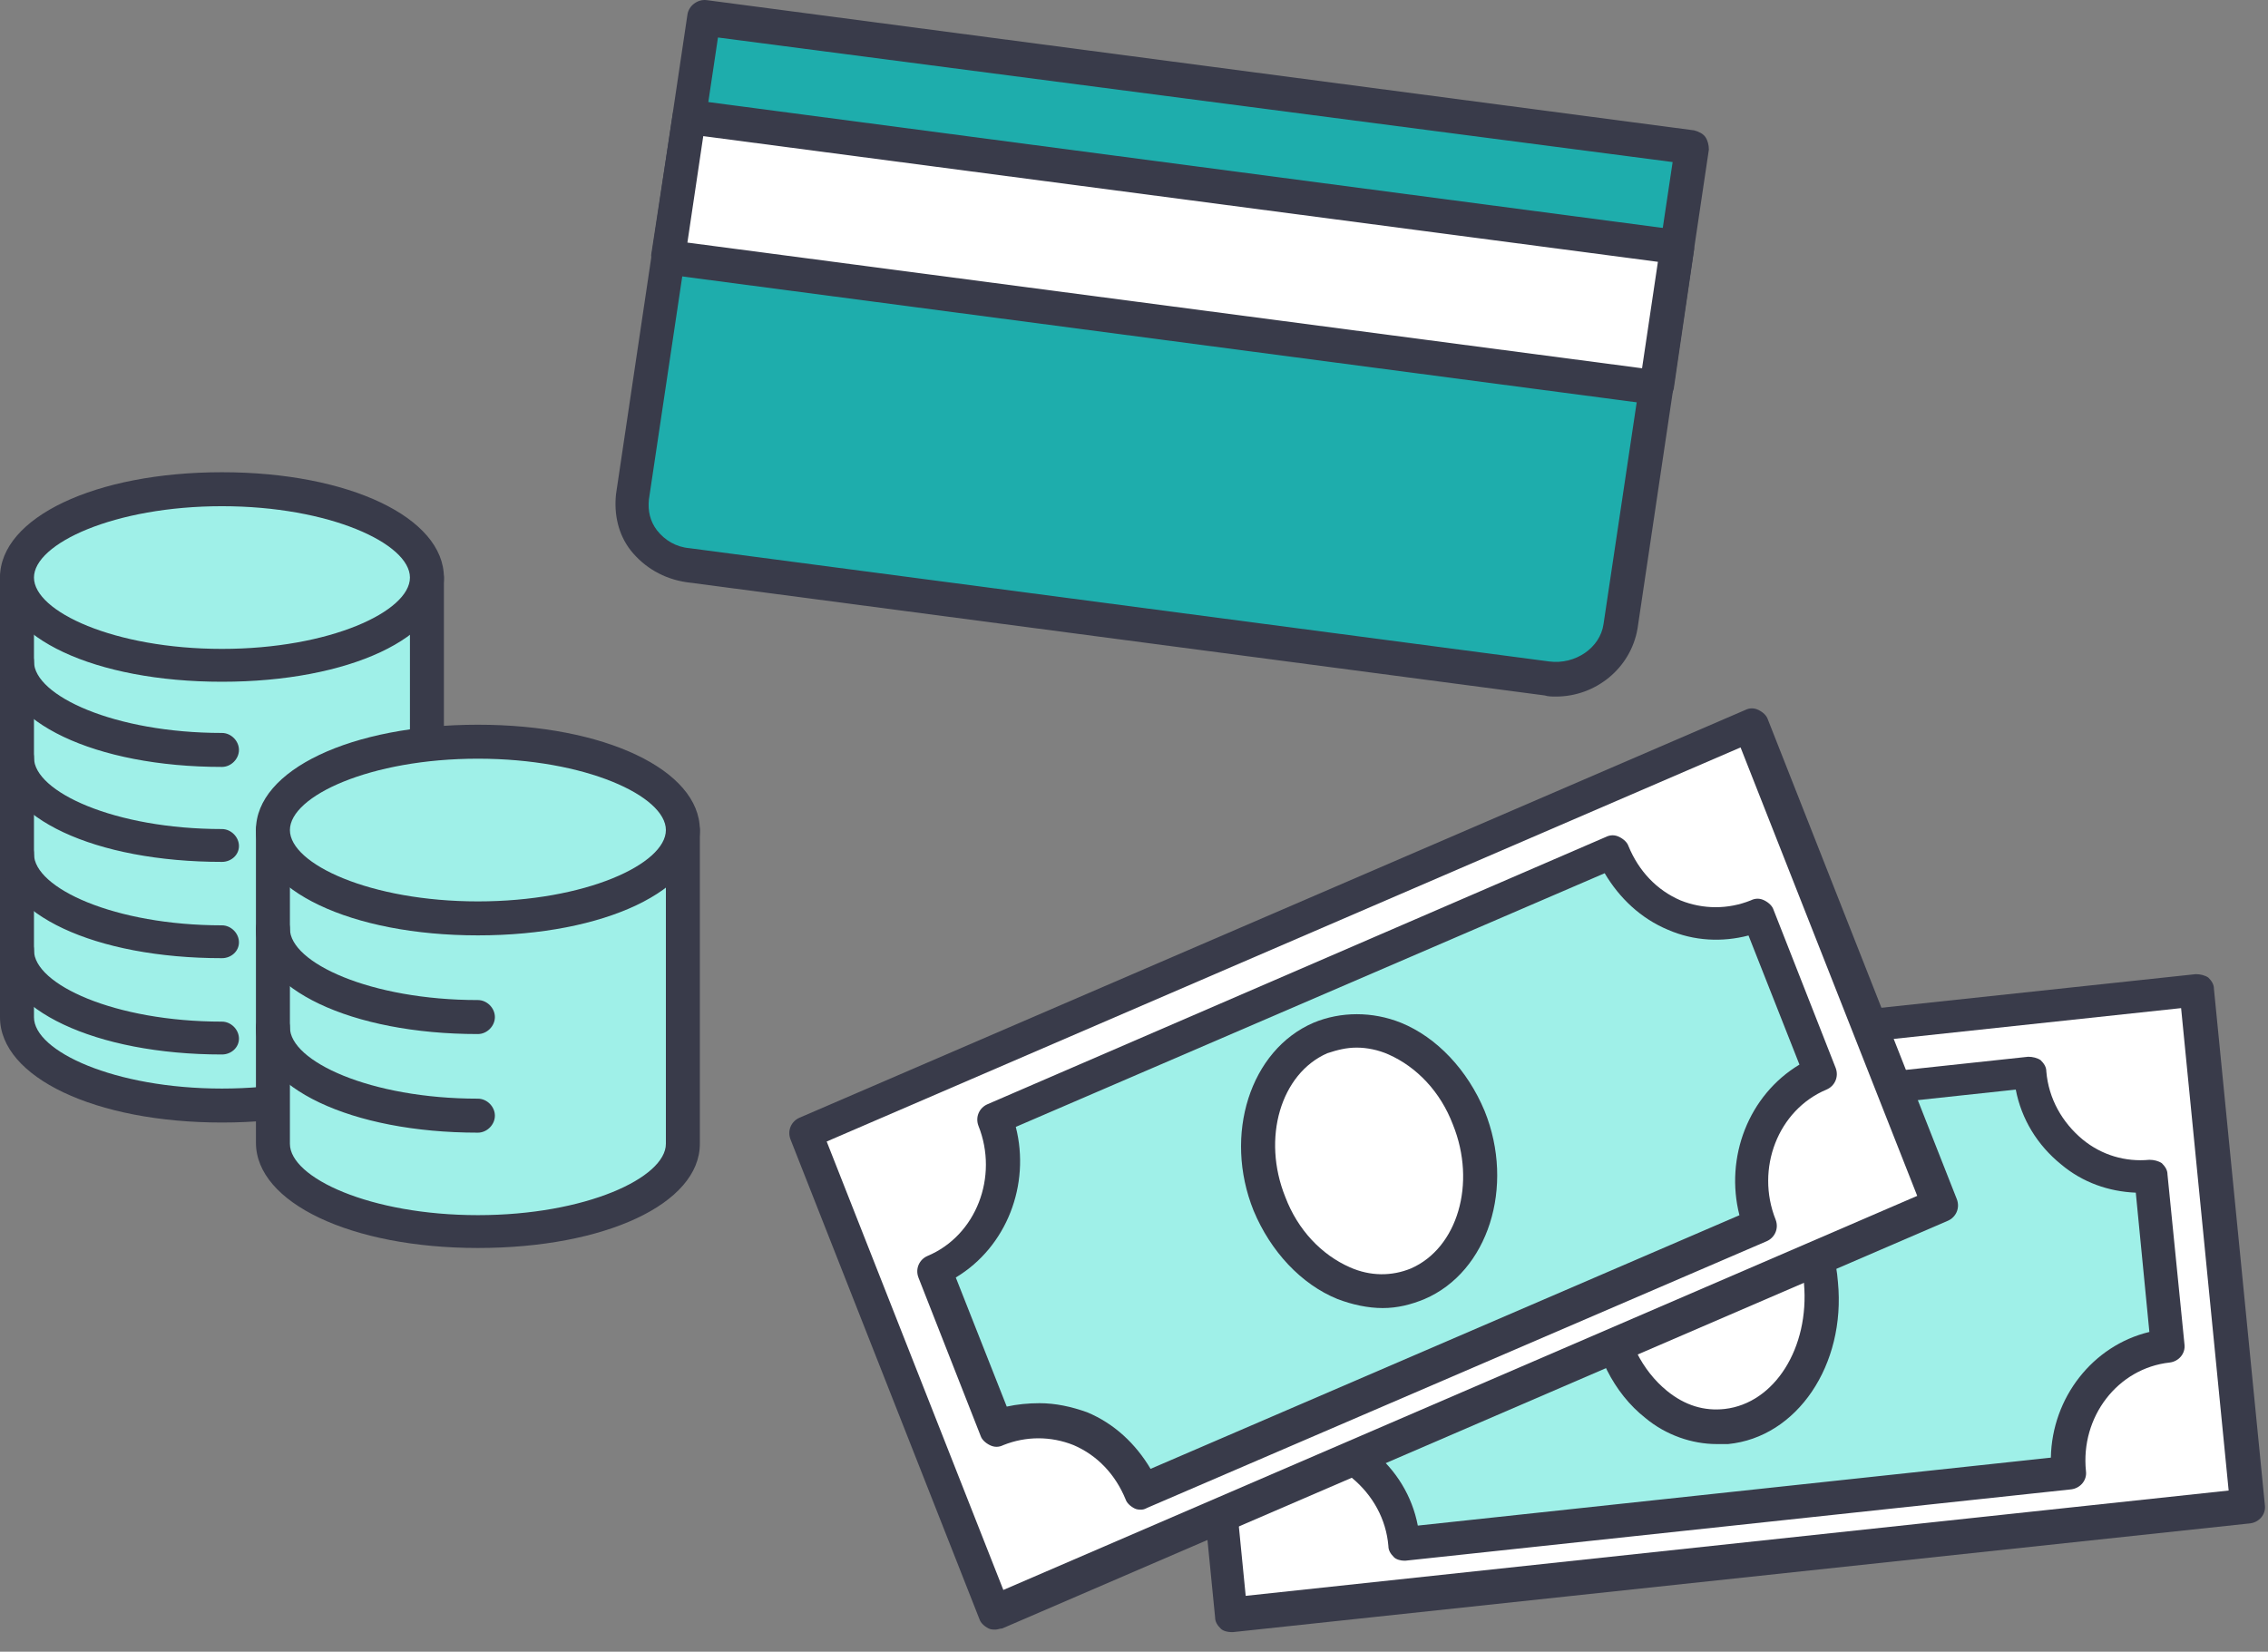
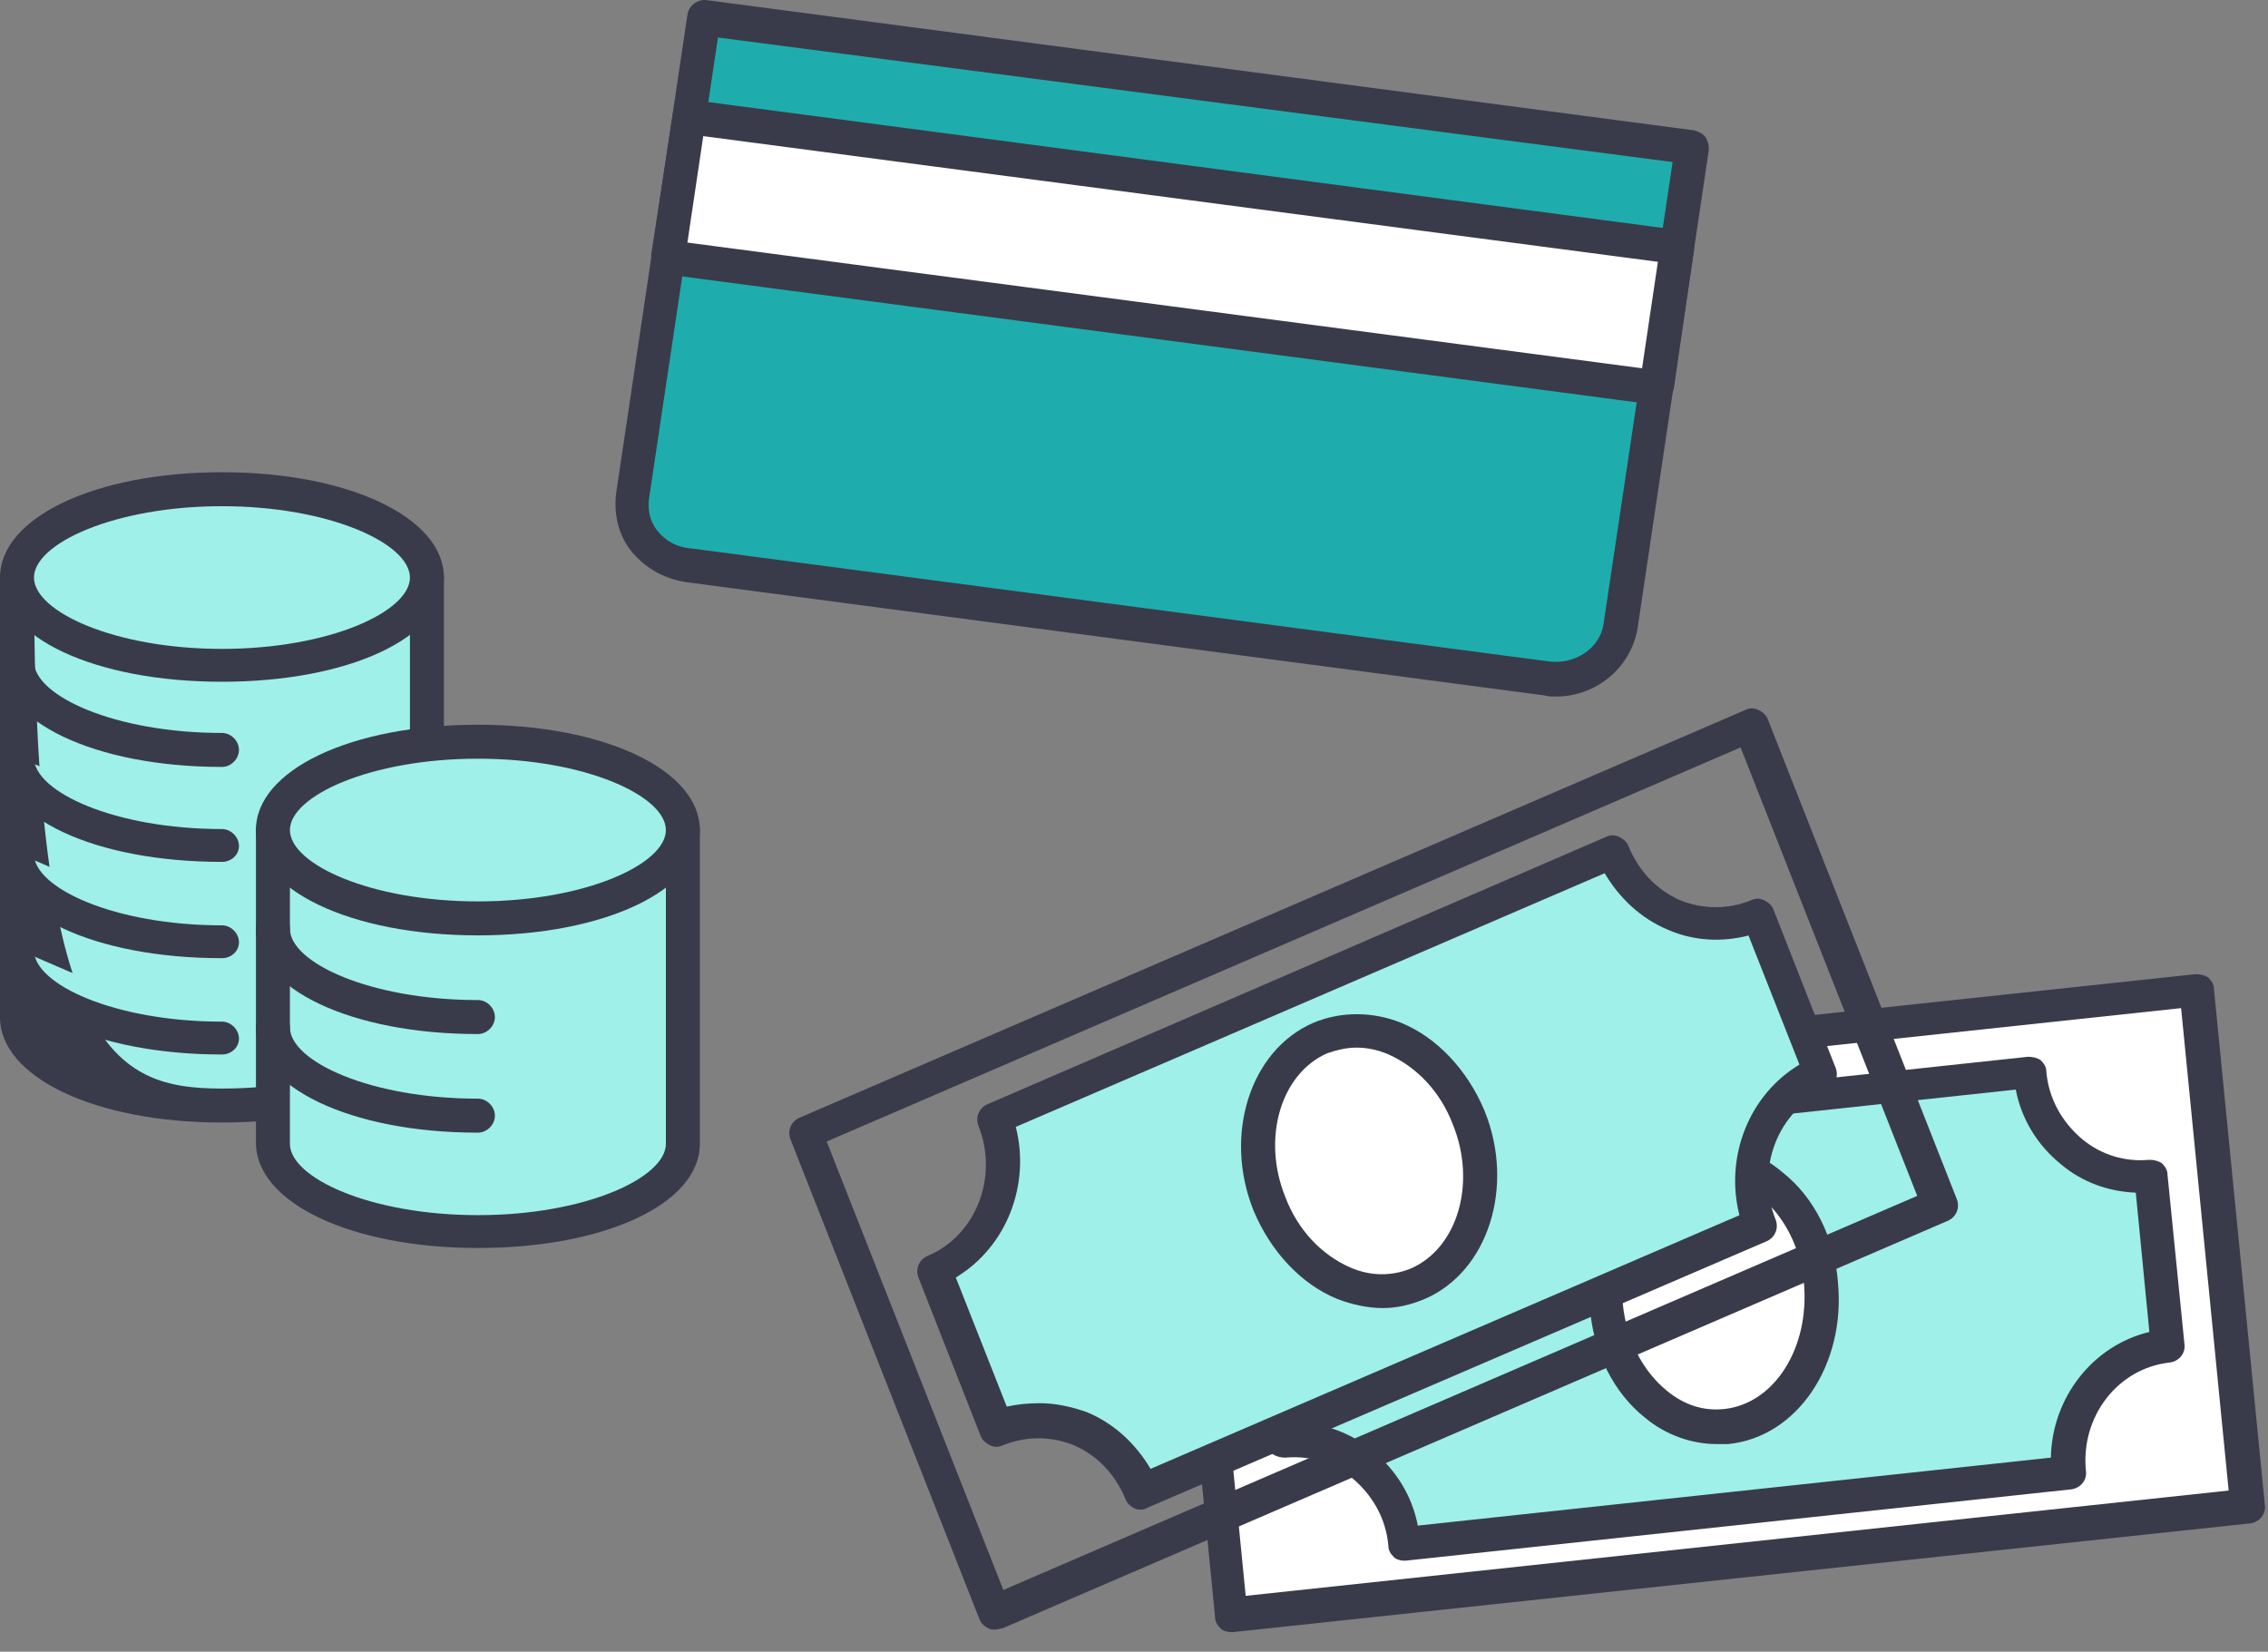
<svg xmlns="http://www.w3.org/2000/svg" width="92" height="67" viewBox="0 0 92 67" fill="none">
  <rect x="0" y="0" width="92" height="67" fill="#808080" stroke="none" />
  <path d="M91.185 61.103L49.933 65.513L47.866 44.566L89.118 40.156L91.185 61.103Z" fill="white" />
  <path d="M49.934 66.205C49.796 66.205 49.612 66.159 49.52 66.067C49.382 65.929 49.29 65.791 49.29 65.608L47.223 44.66C47.177 44.293 47.453 43.971 47.82 43.926L89.072 39.516C89.255 39.516 89.439 39.562 89.577 39.653C89.715 39.791 89.807 39.929 89.807 40.113L91.874 61.06C91.92 61.428 91.644 61.749 91.277 61.795L50.025 66.205C49.98 66.205 49.934 66.205 49.934 66.205ZM48.601 45.166L50.531 64.735L90.404 60.463L88.475 40.894L48.601 45.166Z" fill="#393B4A" />
  <path d="M83.927 59.716L56.962 62.61C56.686 60.037 54.481 58.154 52.001 58.429L51.312 51.539C53.792 51.263 55.584 48.967 55.354 46.394L82.319 43.5C82.594 46.072 84.799 47.956 87.28 47.68L87.969 54.571C85.489 54.8 83.697 57.097 83.927 59.716Z" fill="#9FF0E8" />
  <path d="M56.962 63.309C56.824 63.309 56.64 63.263 56.548 63.171C56.411 63.033 56.319 62.896 56.319 62.712C56.227 61.609 55.676 60.645 54.849 59.956C54.068 59.313 53.103 59.037 52.139 59.129C51.955 59.129 51.771 59.083 51.633 58.991C51.495 58.853 51.404 58.715 51.404 58.532L50.715 51.641C50.669 51.274 50.944 50.952 51.312 50.906C53.425 50.676 54.941 48.701 54.711 46.496C54.665 46.129 54.941 45.807 55.308 45.761L82.273 42.867C82.457 42.867 82.641 42.913 82.778 43.005C82.916 43.143 83.008 43.281 83.008 43.464C83.1 44.567 83.651 45.532 84.478 46.221C85.259 46.864 86.224 47.139 87.188 47.047C87.372 47.047 87.556 47.093 87.694 47.185C87.831 47.323 87.923 47.461 87.923 47.645L88.612 54.535C88.658 54.903 88.383 55.224 88.015 55.27C85.902 55.5 84.386 57.475 84.616 59.68C84.662 60.048 84.386 60.369 84.019 60.415L57.008 63.309H56.962ZM52.644 57.705C53.746 57.751 54.803 58.118 55.676 58.853C56.64 59.634 57.283 60.691 57.513 61.885L83.192 59.129C83.238 56.694 84.891 54.581 87.188 54.03L86.637 48.38C85.535 48.334 84.478 47.966 83.605 47.231C82.641 46.45 81.998 45.394 81.768 44.199L56.089 46.956C56.043 49.39 54.389 51.503 52.093 52.055L52.644 57.705Z" fill="#393B4A" />
  <path d="M69.931 57.815C72.334 57.621 74.087 55.065 73.847 52.106C73.608 49.148 71.467 46.907 69.064 47.101C66.662 47.296 64.909 49.852 65.148 52.81C65.388 55.769 67.529 58.009 69.931 57.815Z" fill="white" />
  <path d="M69.64 58.578C68.629 58.578 67.573 58.211 66.746 57.522C65.46 56.511 64.633 54.858 64.495 53.066C64.174 49.713 66.149 46.773 68.951 46.497C70.145 46.359 71.34 46.727 72.305 47.554C73.591 48.564 74.418 50.218 74.555 52.01C74.877 55.363 72.902 58.303 70.1 58.578C69.962 58.578 69.778 58.578 69.64 58.578ZM69.365 47.783C69.273 47.783 69.135 47.783 69.043 47.783C67.022 48.013 65.598 50.264 65.827 52.882C65.965 54.306 66.608 55.593 67.619 56.419C68.354 57.017 69.135 57.246 69.962 57.154C71.983 56.925 73.407 54.674 73.177 52.055C73.04 50.631 72.396 49.345 71.386 48.518C70.743 48.059 70.054 47.783 69.365 47.783Z" fill="#393B4A" />
-   <path d="M78.69 48.876L40.379 65.413L32.661 45.936L71.018 29.398L78.69 48.876Z" fill="white" />
  <path d="M40.378 66.104C40.287 66.104 40.195 66.104 40.103 66.058C39.919 65.966 39.781 65.828 39.735 65.691L32.064 46.213C31.926 45.846 32.11 45.478 32.431 45.34L70.789 28.803C70.972 28.711 71.156 28.711 71.34 28.803C71.524 28.895 71.661 29.033 71.707 29.171L79.379 48.648C79.517 49.016 79.333 49.383 79.011 49.521L40.654 66.058C40.562 66.058 40.47 66.104 40.378 66.104ZM33.534 46.305L40.7 64.496L77.771 48.51L70.605 30.319L33.534 46.305Z" fill="#393B4A" />
  <path d="M71.386 49.706L46.304 60.547C45.34 58.158 42.721 57.01 40.425 57.975L37.898 51.544C40.195 50.533 41.297 47.777 40.333 45.388L65.414 34.547C66.379 36.936 68.997 38.084 71.294 37.119L73.821 43.55C71.524 44.561 70.421 47.317 71.386 49.706Z" fill="#9FF0E8" />
  <path d="M46.304 61.238C46.212 61.238 46.121 61.238 46.029 61.192C45.845 61.1 45.707 60.963 45.661 60.825C45.248 59.814 44.513 59.033 43.548 58.62C42.629 58.252 41.619 58.252 40.7 58.62C40.516 58.712 40.333 58.712 40.149 58.62C39.965 58.528 39.827 58.39 39.781 58.252L37.255 51.821C37.117 51.454 37.301 51.086 37.622 50.948C39.598 50.121 40.516 47.733 39.689 45.666C39.552 45.298 39.735 44.931 40.057 44.793L65.138 33.952C65.322 33.86 65.506 33.86 65.69 33.952C65.873 34.044 66.011 34.181 66.057 34.319C66.471 35.33 67.206 36.111 68.17 36.524C69.089 36.892 70.1 36.892 71.018 36.524C71.202 36.432 71.386 36.432 71.57 36.524C71.753 36.616 71.891 36.754 71.937 36.892L74.464 43.323C74.601 43.69 74.418 44.058 74.096 44.196C72.121 45.023 71.202 47.411 72.029 49.478C72.167 49.846 71.983 50.213 71.662 50.351L46.58 61.146C46.488 61.192 46.396 61.238 46.304 61.238ZM42.17 56.92C42.813 56.92 43.456 57.058 44.099 57.288C45.202 57.747 46.075 58.574 46.672 59.584L70.559 49.295C69.962 46.952 70.927 44.425 72.994 43.185L70.927 37.948C69.87 38.224 68.722 38.178 67.665 37.718C66.562 37.259 65.69 36.432 65.093 35.422L41.205 45.712C41.803 48.054 40.838 50.581 38.771 51.821L40.838 57.058C41.251 56.966 41.711 56.92 42.17 56.92Z" fill="#393B4A" />
  <path d="M62.75 27.522L27.93 22.929C26.506 22.745 25.495 21.505 25.679 20.127L28.573 0.695L68.63 6.024L65.736 25.455C65.507 26.787 64.174 27.706 62.75 27.522Z" fill="#1EADAC" />
  <path d="M63.117 28.256C62.979 28.256 62.796 28.256 62.658 28.21L27.838 23.616C26.919 23.479 26.138 23.019 25.587 22.33C25.081 21.687 24.898 20.86 24.99 20.034L27.884 0.602C27.93 0.235 28.297 -0.041 28.665 0.005L68.721 5.288C68.905 5.334 69.089 5.426 69.181 5.563C69.273 5.701 69.319 5.885 69.319 6.069L66.425 25.5C66.149 27.108 64.725 28.256 63.117 28.256ZM62.842 26.832C63.898 26.97 64.909 26.281 65.046 25.316L67.849 6.574L29.124 1.521L26.322 20.263C26.276 20.723 26.368 21.136 26.643 21.503C26.965 21.917 27.424 22.192 27.976 22.238L62.842 26.832Z" fill="#393B4A" />
  <path d="M67.16 15.714L27.103 10.431L27.976 4.781L68.033 10.018L67.16 15.714Z" fill="white" />
  <path d="M67.16 16.409C67.114 16.409 67.114 16.409 67.068 16.409L27.011 11.126C26.828 11.08 26.644 10.988 26.552 10.851C26.46 10.713 26.414 10.529 26.414 10.345L27.287 4.649C27.333 4.282 27.7 4.006 28.068 4.052L68.125 9.335C68.308 9.381 68.492 9.472 68.584 9.61C68.676 9.748 68.722 9.932 68.722 10.116L67.895 15.766C67.803 16.133 67.528 16.409 67.16 16.409ZM27.884 9.84L66.609 14.939L67.252 10.621L28.527 5.522L27.884 9.84Z" fill="#393B4A" />
  <path d="M17.318 23.438V41.261C17.318 43.236 13.597 44.844 9.004 44.844C4.41 44.844 0.689 43.236 0.689 41.261V23.438" fill="#9FF0E8" />
-   <path d="M9.004 45.535C3.859 45.535 0 43.697 0 41.263V23.439C0 23.072 0.322 22.75 0.689 22.75C1.057 22.75 1.378 23.072 1.378 23.439V41.263C1.378 42.641 4.64 44.157 9.004 44.157C13.368 44.157 16.629 42.641 16.629 41.263V23.439C16.629 23.072 16.951 22.75 17.318 22.75C17.686 22.75 18.007 23.072 18.007 23.439V41.263C18.007 43.697 14.149 45.535 9.004 45.535Z" fill="#393B4A" />
+   <path d="M9.004 45.535C3.859 45.535 0 43.697 0 41.263V23.439C0 23.072 0.322 22.75 0.689 22.75C1.057 22.75 1.378 23.072 1.378 23.439C1.378 42.641 4.64 44.157 9.004 44.157C13.368 44.157 16.629 42.641 16.629 41.263V23.439C16.629 23.072 16.951 22.75 17.318 22.75C17.686 22.75 18.007 23.072 18.007 23.439V41.263C18.007 43.697 14.149 45.535 9.004 45.535Z" fill="#393B4A" />
  <path d="M9.004 27.018C13.595 27.018 17.318 25.413 17.318 23.435C17.318 21.456 13.595 19.852 9.004 19.852C4.412 19.852 0.689 21.456 0.689 23.435C0.689 25.413 4.412 27.018 9.004 27.018Z" fill="#9FF0E8" />
  <path d="M9.004 27.655C3.859 27.655 0 25.863 0 23.428C0 20.994 3.859 19.156 9.004 19.156C14.149 19.156 18.007 20.994 18.007 23.428C18.007 25.863 14.149 27.655 9.004 27.655ZM9.004 20.534C4.64 20.534 1.378 22.05 1.378 23.428C1.378 24.806 4.64 26.322 9.004 26.322C13.368 26.322 16.629 24.806 16.629 23.428C16.629 22.05 13.368 20.534 9.004 20.534Z" fill="#393B4A" />
  <path d="M27.7 33.672V46.396C27.7 48.372 23.979 49.98 19.385 49.98C14.792 49.98 11.071 48.372 11.071 46.396V33.672" fill="#9FF0E8" />
  <path d="M19.386 50.624C14.241 50.624 10.382 48.787 10.382 46.352V33.673C10.382 33.306 10.703 32.984 11.071 32.984C11.438 32.984 11.76 33.306 11.76 33.673V46.398C11.76 47.776 15.021 49.292 19.386 49.292C23.75 49.292 27.011 47.776 27.011 46.398V33.673C27.011 33.306 27.332 32.984 27.7 32.984C28.067 32.984 28.389 33.306 28.389 33.673V46.398C28.389 48.833 24.53 50.624 19.386 50.624Z" fill="#393B4A" />
  <path d="M19.385 37.26C23.977 37.26 27.7 35.656 27.7 33.677C27.7 31.698 23.977 30.094 19.385 30.094C14.793 30.094 11.071 31.698 11.071 33.677C11.071 35.656 14.793 37.26 19.385 37.26Z" fill="#9FF0E8" />
  <path d="M19.386 37.943C14.241 37.943 10.382 36.105 10.382 33.671C10.382 31.236 14.241 29.398 19.386 29.398C24.53 29.398 28.389 31.236 28.389 33.671C28.389 36.105 24.53 37.943 19.386 37.943ZM19.386 30.776C15.021 30.776 11.76 32.292 11.76 33.671C11.76 35.049 15.021 36.565 19.386 36.565C23.75 36.565 27.011 35.049 27.011 33.671C27.011 32.292 23.75 30.776 19.386 30.776Z" fill="#393B4A" />
  <path d="M19.385 41.255C14.792 41.255 11.071 39.647 11.071 37.672L19.385 41.255Z" fill="#9FF0E8" />
  <path d="M19.386 41.946C14.241 41.946 10.382 40.108 10.382 37.673C10.382 37.306 10.703 36.984 11.071 36.984C11.438 36.984 11.76 37.306 11.76 37.673C11.76 39.051 15.021 40.567 19.386 40.567C19.753 40.567 20.075 40.889 20.075 41.257C20.075 41.624 19.753 41.946 19.386 41.946Z" fill="#393B4A" />
  <path d="M19.385 45.255C14.792 45.255 11.071 43.647 11.071 41.672L19.385 45.255Z" fill="#9FF0E8" />
  <path d="M19.386 45.946C14.241 45.946 10.382 44.108 10.382 41.673C10.382 41.306 10.703 40.984 11.071 40.984C11.438 40.984 11.76 41.306 11.76 41.673C11.76 43.051 15.021 44.567 19.386 44.567C19.753 44.567 20.075 44.889 20.075 45.257C20.075 45.624 19.753 45.946 19.386 45.946Z" fill="#393B4A" />
  <path d="M9.004 30.411C4.41 30.411 0.689 28.803 0.689 26.828L9.004 30.411Z" fill="#9FF0E8" />
  <path d="M9.004 31.11C3.859 31.11 0 29.272 0 26.837C0 26.47 0.322 26.148 0.689 26.148C1.057 26.148 1.378 26.47 1.378 26.837C1.378 28.216 4.64 29.732 9.004 29.732C9.371 29.732 9.693 30.053 9.693 30.421C9.693 30.788 9.371 31.11 9.004 31.11Z" fill="#393B4A" />
  <path d="M9.004 34.271C4.41 34.271 0.689 32.663 0.689 30.688L9.004 34.271Z" fill="#9FF0E8" />
  <path d="M9.004 34.962C3.859 34.962 0 33.171 0 30.736C0 30.368 0.322 30.047 0.689 30.047C1.057 30.047 1.378 30.368 1.378 30.736C1.378 32.114 4.64 33.63 9.004 33.63C9.371 33.63 9.693 33.952 9.693 34.319C9.693 34.687 9.371 34.962 9.004 34.962Z" fill="#393B4A" />
  <path d="M9.004 38.177C4.41 38.177 0.689 36.569 0.689 34.594L9.004 38.177Z" fill="#9FF0E8" />
  <path d="M9.004 38.868C3.859 38.868 0 37.077 0 34.642C0 34.275 0.322 33.953 0.689 33.953C1.057 33.953 1.378 34.229 1.378 34.642C1.378 36.02 4.64 37.536 9.004 37.536C9.371 37.536 9.693 37.858 9.693 38.225C9.693 38.593 9.371 38.868 9.004 38.868Z" fill="#393B4A" />
  <path d="M9.004 42.083C4.41 42.083 0.689 40.475 0.689 38.5L9.004 42.083Z" fill="#9FF0E8" />
  <path d="M9.004 42.775C3.859 42.775 0 40.937 0 38.548C0 38.181 0.322 37.859 0.689 37.859C1.057 37.859 1.378 38.135 1.378 38.548C1.378 39.926 4.64 41.442 9.004 41.442C9.371 41.442 9.693 41.764 9.693 42.132C9.693 42.499 9.371 42.775 9.004 42.775Z" fill="#393B4A" />
  <path d="M57.193 52.209C59.51 51.461 60.65 48.564 59.737 45.739C58.825 42.914 56.206 41.232 53.888 41.98C51.571 42.729 50.432 45.626 51.344 48.45C52.257 51.275 54.875 52.958 57.193 52.209Z" fill="white" />
  <path d="M56.089 53.061C55.492 53.061 54.849 52.923 54.252 52.694C52.782 52.097 51.541 50.764 50.852 49.111C49.612 46.033 50.715 42.588 53.287 41.485C54.389 41.026 55.676 41.026 56.824 41.485C58.294 42.082 59.534 43.414 60.223 45.068C61.464 48.146 60.361 51.591 57.789 52.694C57.237 52.923 56.686 53.061 56.089 53.061ZM55.032 42.496C54.619 42.496 54.252 42.588 53.838 42.725C51.955 43.552 51.174 46.171 52.139 48.559C52.644 49.892 53.608 50.902 54.757 51.407C55.584 51.775 56.457 51.775 57.237 51.453C59.121 50.627 59.902 48.008 58.937 45.62C58.432 44.287 57.467 43.277 56.319 42.771C55.905 42.588 55.446 42.496 55.032 42.496Z" fill="#393B4A" />
</svg>